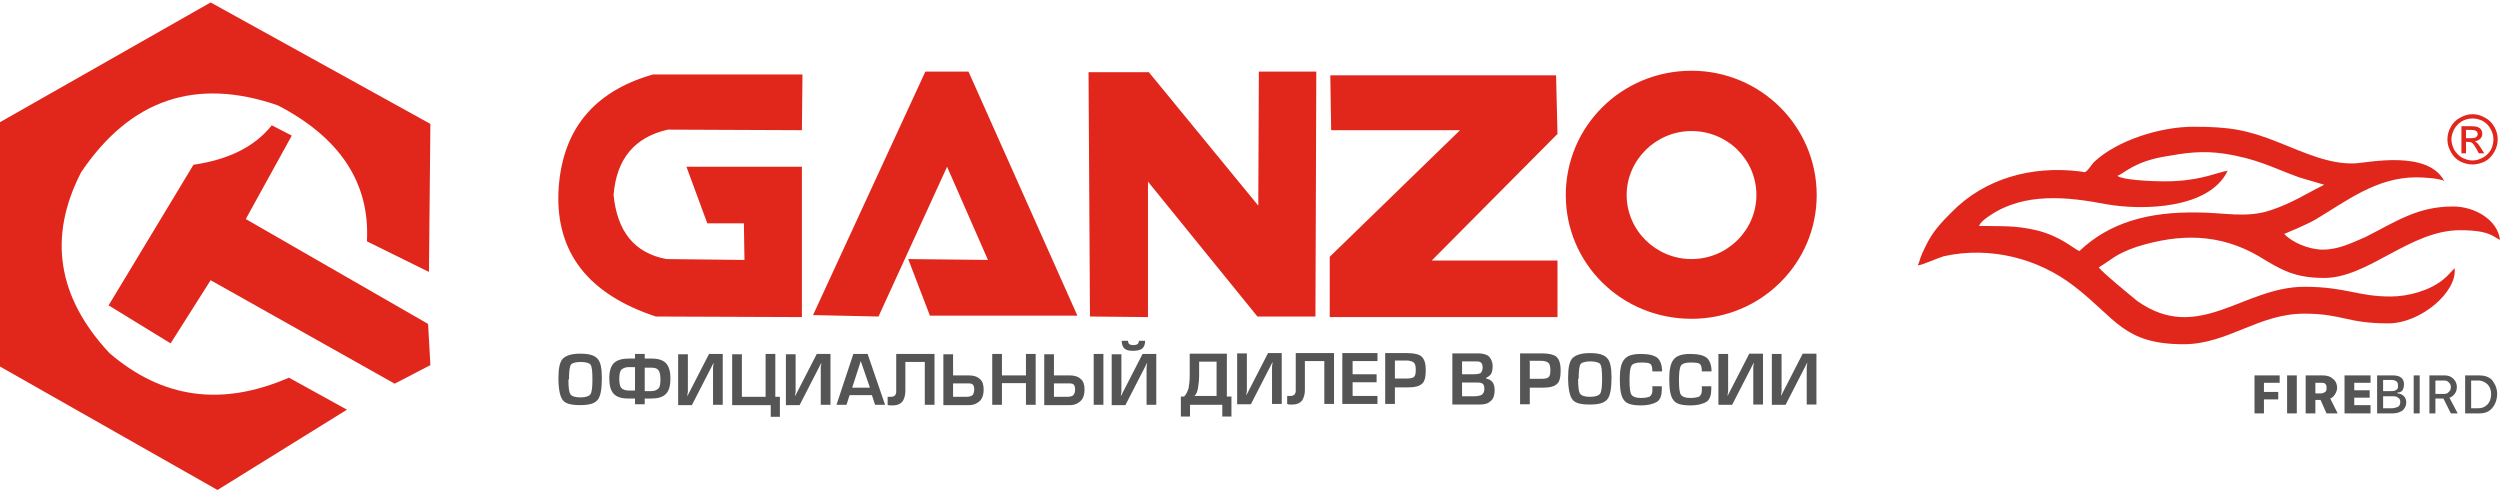
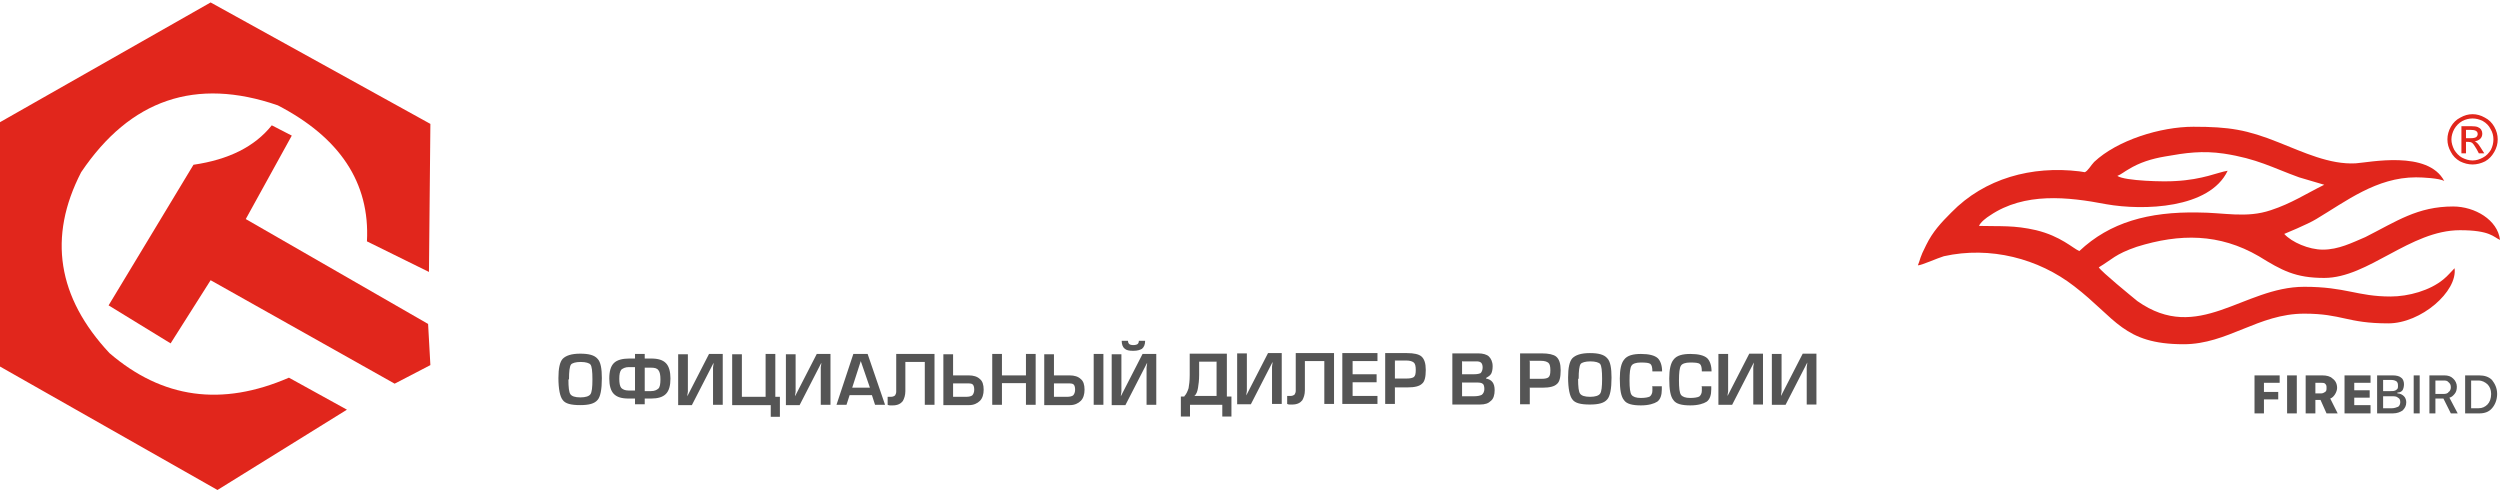
<svg xmlns="http://www.w3.org/2000/svg" xmlns:xlink="http://www.w3.org/1999/xlink" xml:space="preserve" width="264px" height="52px" version="1.1" style="shape-rendering:geometricPrecision; text-rendering:geometricPrecision; image-rendering:optimizeQuality; fill-rule:evenodd; clip-rule:evenodd" viewBox="0 0 8748 1706">
  <defs>
    <style type="text/css">
   
    .fil26 {fill:#E1261C}
    .fil24 {fill:#555555;fill-rule:nonzero}
    .fil15 {fill:#484847;fill-rule:nonzero}
    .fil4 {fill:#86B821;fill-rule:nonzero}
    .fil14 {fill:#333333;fill-rule:nonzero}
    .fil25 {fill:#555555;fill-rule:nonzero}
    .fil5 {fill:#555555;fill-rule:nonzero}
    .fil21 {fill:url(#id0)}
    .fil20 {fill:url(#id1)}
    .fil8 {fill:url(#id2)}
    .fil0 {fill:url(#id3)}
    .fil10 {fill:url(#id4)}
    .fil22 {fill:url(#id5)}
    .fil2 {fill:url(#id6)}
    .fil3 {fill:url(#id7)}
    .fil23 {fill:url(#id8)}
    .fil13 {fill:url(#id9)}
    .fil9 {fill:url(#id10)}
    .fil7 {fill:url(#id11)}
    .fil6 {fill:url(#id12)}
    .fil12 {fill:url(#id13)}
    .fil11 {fill:url(#id14)}
    .fil16 {fill:url(#id15)}
    .fil1 {fill:url(#id16)}
    .fil17 {fill:url(#id17)}
    .fil18 {fill:url(#id18)}
    .fil19 {fill:url(#id19)}
   
  </style>
    <linearGradient id="id0" gradientUnits="userSpaceOnUse" x1="41885.3" y1="-18115.8" x2="41885.3" y2="-18703.7">
      <stop offset="0" style="stop-color:#CDCECE" />
      <stop offset="0.349" style="stop-color:#40403F" />
      <stop offset="0.58" style="stop-color:white" />
      <stop offset="1" style="stop-color:#313130" />
    </linearGradient>
    <linearGradient id="id1" gradientUnits="userSpaceOnUse" xlink:href="#id0" x1="41885.3" y1="-19441.1" x2="41885.3" y2="-20030.9">
  </linearGradient>
    <linearGradient id="id2" gradientUnits="userSpaceOnUse" xlink:href="#id0" x1="43349" y1="-8118.75" x2="43349" y2="-8706.63">
  </linearGradient>
    <linearGradient id="id3" gradientUnits="userSpaceOnUse" xlink:href="#id0" x1="43349" y1="-9444.99" x2="43349" y2="-10032.9">
  </linearGradient>
    <linearGradient id="id4" gradientUnits="userSpaceOnUse" xlink:href="#id0" x1="49305.6" y1="-18146.7" x2="49305.6" y2="-18734.6">
  </linearGradient>
    <linearGradient id="id5" gradientUnits="userSpaceOnUse" xlink:href="#id0" x1="49305.6" y1="-19475.9" x2="49305.6" y2="-20063.8">
  </linearGradient>
    <linearGradient id="id6" gradientUnits="userSpaceOnUse" xlink:href="#id0" x1="49832.7" y1="-22229" x2="49832.7" y2="-22966.4">
  </linearGradient>
    <linearGradient id="id7" gradientUnits="userSpaceOnUse" xlink:href="#id0" x1="49832.7" y1="-23827.3" x2="49832.7" y2="-24562.6">
  </linearGradient>
    <linearGradient id="id8" gradientUnits="userSpaceOnUse" xlink:href="#id0" x1="50767.3" y1="-8132.7" x2="50767.3" y2="-8722.58">
  </linearGradient>
    <linearGradient id="id9" gradientUnits="userSpaceOnUse" xlink:href="#id0" x1="50768.3" y1="-9461.93" x2="50768.3" y2="-10051.8">
  </linearGradient>
    <linearGradient id="id10" gradientUnits="userSpaceOnUse" xlink:href="#id0" x1="51582.4" y1="-10185.5" x2="51582.4" y2="-10920.7">
  </linearGradient>
    <linearGradient id="id11" gradientUnits="userSpaceOnUse" xlink:href="#id0" x1="51582.4" y1="-11783.4" x2="51582.4" y2="-12518.5">
  </linearGradient>
    <linearGradient id="id12" gradientUnits="userSpaceOnUse" x1="83769.3" y1="-35898.5" x2="83769.3" y2="-34809.1">
      <stop offset="0" style="stop-color:black" />
      <stop offset="0.471" style="stop-color:#787878" />
      <stop offset="1" style="stop-color:black" />
    </linearGradient>
    <linearGradient id="id13" gradientUnits="userSpaceOnUse" xlink:href="#id12" x1="83769.3" y1="-38305.6" x2="83769.3" y2="-37216.2">
  </linearGradient>
    <linearGradient id="id14" gradientUnits="userSpaceOnUse" xlink:href="#id12" x1="86569.3" y1="-17792.7" x2="86569.3" y2="-16703.3">
  </linearGradient>
    <linearGradient id="id15" gradientUnits="userSpaceOnUse" xlink:href="#id12" x1="86569.3" y1="-20204.5" x2="86569.3" y2="-19115.1">
  </linearGradient>
    <linearGradient id="id16" gradientUnits="userSpaceOnUse" x1="50748.4" y1="-19401.2" x2="50748.4" y2="-18781.4">
      <stop offset="0" style="stop-color:black" />
      <stop offset="0.471" style="stop-color:#898988" />
      <stop offset="1" style="stop-color:black" />
    </linearGradient>
    <linearGradient id="id17" gradientUnits="userSpaceOnUse" xlink:href="#id16" x1="50748.4" y1="-20772.3" x2="50748.4" y2="-20152.5">
  </linearGradient>
    <linearGradient id="id18" gradientUnits="userSpaceOnUse" xlink:href="#id16" x1="52259" y1="-9072.33" x2="52259" y2="-8452.55">
  </linearGradient>
    <linearGradient id="id19" gradientUnits="userSpaceOnUse" xlink:href="#id16" x1="52259" y1="-10443.4" x2="52259" y2="-9823.63">
  </linearGradient>
  </defs>
  <symbol id="Fm17-176-0" viewBox="39411 -10033 7876 588">
    <polygon class="fil0" points="47287,-10033 39411,-10033 39411,-9445 47287,-9445 " />
  </symbol>
  <symbol id="Fm3-188-0" viewBox="46811 -19401 7876 620">
    <polygon class="fil1" points="46811,-18781 54686,-18781 54686,-19401 46811,-19401 " />
  </symbol>
  <symbol id="Fm5-192-0" viewBox="45896 -22966 7874 737">
    <polygon class="fil2" points="53770,-22229 53770,-22966 45896,-22966 45896,-22229 " />
  </symbol>
  <symbol id="Fm10-162-0" viewBox="45896 -24563 7874 735">
    <polygon class="fil3" points="45896,-23827 53770,-23827 53770,-24563 45896,-24563 " />
  </symbol>
  <symbol id="Fm0-1115-0" viewBox="4632 -4174 7874 347">
    <polygon class="fil4" points="4632,-3827 8791,-3827 8791,-4174 4632,-4174 " />
    <polygon class="fil4" points="8791,-3827 12506,-3827 12506,-4174 8791,-4174 " />
    <path class="fil5" d="M5112 -3965l0 26 40 0 0 24 -40 0 0 50 -26 0 0 -124 72 0 0 24 -46 0 0 0 0 0zm60 100l0 -124 72 0 0 24 -46 0 0 26 40 0 0 24 -40 0 0 26 46 0 0 24 -72 0 0 0 0 0zm88 0l0 -124 72 0 0 24 -46 0 0 26 40 0 0 24 -40 0 0 26 46 0 0 24 -72 0 0 0 0 0zm139 -72c0,-4 0,-8 0,-10 0,-4 -2,-6 -2,-8 -2,-2 -2,-4 -6,-6 -2,-2 -6,-2 -8,-2l-10 0 0 76 10 0c6,0 10,-2 14,-6 2,-4 4,-8 4,-14l0 -30 0 0 -2 0zm-12 -52c8,0 16,2 22,4 6,4 10,8 14,16 2,4 2,10 2,16 0,6 0,14 0,20 0,10 0,20 0,28 0,8 -2,14 -4,20 -2,4 -4,8 -6,10 -2,2 -6,4 -8,6 -4,2 -6,2 -10,4 -4,0 -8,2 -12,2l-38 0 0 -124 40 0 0 0 0 -2zm58 124l0 -124 72 0 0 24 -46 0 0 26 40 0 0 24 -40 0 0 26 46 0 0 24 -72 0 0 0 0 0zm140 0l-16 -48 -10 0 0 48 -26 0 0 -124 40 0c6,0 10,0 14,2 4,2 8,4 12,6 4,2 6,6 8,12 2,4 4,10 4,16 0,8 -2,14 -4,20 -4,6 -8,10 -14,14l20 54 -28 0 0 0 0 0zm2 -88c0,-4 -2,-8 -4,-10 -2,-2 -6,-4 -10,-4l-14 0 0 28 14 0c4,0 8,-2 10,-4 2,-2 4,-6 4,-12l0 2zm161 58c-2,10 -6,18 -14,22 -8,6 -16,8 -26,8 -8,0 -14,-2 -18,-4 -6,-2 -10,-6 -12,-10 -4,-4 -6,-8 -8,-14 -2,-6 -2,-10 -2,-16l0 -44c0,-4 0,-10 2,-14 2,-4 4,-8 6,-12 4,-4 8,-8 12,-10 6,-2 12,-4 18,-4 6,0 10,0 16,2 4,2 8,4 12,6 4,2 6,6 8,10 2,4 4,8 4,12l-24 8c0,-2 0,-2 -2,-4 0,-2 -2,-4 -2,-4 -2,-2 -2,-2 -4,-4 -2,0 -4,-2 -6,-2 -2,0 -4,0 -6,2 -2,0 -4,2 -4,4 -2,2 -2,2 -2,4 0,2 0,4 0,4l0 46c0,4 0,8 4,12 2,4 6,4 10,4 4,0 6,-2 10,-4 2,-2 4,-6 4,-10l24 8 0 0 0 4zm92 -10c0,6 0,12 -2,16 -2,4 -4,10 -8,12 -4,4 -8,6 -12,8 -4,2 -10,2 -16,2 -8,0 -14,-2 -18,-4 -6,-2 -10,-6 -12,-10 -4,-4 -6,-8 -8,-14 -2,-6 -2,-10 -2,-16l0 -44c0,-4 0,-10 2,-14 2,-4 4,-8 8,-12 4,-4 8,-8 12,-10 6,-2 12,-4 18,-4 6,0 12,2 18,4 6,2 10,6 12,10 4,4 6,8 8,12 2,4 2,10 2,14l0 46 0 0 -2 4zm-26 -48c0,-2 0,-2 0,-4 0,-2 -2,-4 -2,-4 -2,-2 -2,-2 -4,-4 -2,0 -4,-2 -6,-2 -2,0 -4,0 -6,2 -2,0 -4,2 -4,4 -2,2 -2,2 -2,4 0,2 0,4 0,4l0 46c0,4 2,8 4,12 2,4 6,4 10,4 4,0 6,-2 10,-4 2,-2 4,-6 4,-10l0 -48 0 0 -4 0zm108 86l-22 -42 -14 -26 0 0 0 68 -26 0 0 -124 22 0 20 38 16 30 0 0 0 -66 26 0 0 124 -22 0 0 0 0 -2zm120 -30c-2,10 -6,18 -14,22 -8,6 -16,8 -26,8 -8,0 -14,-2 -18,-4 -6,-2 -10,-6 -12,-10 -4,-4 -6,-8 -8,-14 -2,-6 -2,-10 -2,-16l0 -44c0,-4 0,-10 2,-14 2,-4 4,-8 6,-12 4,-4 8,-8 12,-10 6,-2 12,-4 18,-4 6,0 10,0 16,2 4,2 8,4 12,6 4,2 6,6 8,10 2,4 4,8 4,12l-24 8c0,-2 0,-2 -2,-4 0,-2 -2,-4 -2,-4 -2,-2 -2,-2 -4,-4 -2,0 -4,-2 -6,-2 -2,0 -4,0 -6,2 -2,0 -4,2 -4,4 -2,2 -2,2 -2,4 0,2 0,4 0,4l0 46c0,4 0,8 4,12 2,4 6,4 10,4 4,0 6,-2 10,-4 2,-2 4,-6 4,-10l24 8 0 0 0 4zm16 30l0 -124 72 0 0 24 -46 0 0 26 40 0 0 24 -40 0 0 26 46 0 0 24 -72 0 0 0 0 0zm165 -84c0,6 0,12 -2,16 -2,4 -4,8 -8,12 -4,4 -8,6 -12,8 -4,2 -10,2 -16,2l-14 0 0 46 -26 0 0 -124 40 0c6,0 12,0 16,2 4,2 10,4 12,8 4,4 6,8 8,12 2,4 2,10 2,18l0 0zm-26 0c0,-6 -2,-10 -4,-12 -2,-2 -6,-4 -10,-4l-14 0 0 30 14 0c4,0 8,-2 10,-4 2,-2 4,-6 4,-12l0 0 0 2zm80 -16l0 100 -26 0 0 -100 -26 0 0 -24 78 0 0 24 -26 0 0 0 0 0z" />
  </symbol>
  <symbol id="Fm4-190-0" viewBox="83461 -35898 617 1089">
    <polygon class="fil6" points="83461,-34809 84078,-34809 84078,-35898 83461,-35898 " />
  </symbol>
  <symbol id="Fm20-184-0" viewBox="47646 -12519 7874 735">
    <polygon class="fil7" points="47646,-11783 55519,-11783 55519,-12519 47646,-12519 " />
  </symbol>
  <symbol id="Fm12-166-0" viewBox="39411 -8707 7876 588">
    <polygon class="fil8" points="39411,-8119 47287,-8119 47287,-8707 39411,-8707 " />
  </symbol>
  <symbol id="Fm15-172-0" viewBox="47646 -10921 7874 735">
    <polygon class="fil9" points="47646,-10186 55519,-10186 55519,-10921 47646,-10921 " />
  </symbol>
  <symbol id="Fm6-194-0" viewBox="45368 -18735 7876 588">
    <polygon class="fil10" points="45368,-18147 53243,-18147 53243,-18735 45368,-18735 " />
  </symbol>
  <symbol id="Fm14-170-0" viewBox="86262 -17793 615 1089">
    <polygon class="fil11" points="86877,-17793 86262,-17793 86262,-16703 86877,-16703 " />
  </symbol>
  <symbol id="Fm9-200-0" viewBox="83461 -38306 617 1089">
    <polygon class="fil12" points="84078,-37216 84078,-38306 83461,-38306 83461,-37216 " />
  </symbol>
  <symbol id="Fm21-186-0" viewBox="46830 -10052 7876 590">
    <polygon class="fil13" points="54706,-10052 46830,-10052 46830,-9462 54706,-9462 " />
  </symbol>
  <symbol id="Fm1-1169-0" viewBox="14514 -2995 179 1089">
    <polygon class="fil4" points="14514,-2576 14692,-2576 14692,-2995 14514,-2995 " />
    <polygon class="fil14" points="14514,-1905 14611,-1905 14611,-2224 14514,-2224 " />
    <polygon class="fil14" points="14533,-1905 14611,-1905 14611,-2224 14533,-2224 " />
    <path class="fil15" d="M14558 -1919l0 -7 -8 0 0 -11 -5 0 0 11 -4 0 0 -11 -5 0 0 17 23 0 0 0zm0 -20l0 -19 -5 0 0 12 -3 0 0 -12 -5 0 0 12 -3 0 0 -12 -5 0 0 19 23 0 0 0 -1 0zm0 -21l0 -19 -5 0 0 12 -3 0 0 -12 -5 0 0 12 -3 0 0 -12 -5 0 0 19 23 0 0 0 -1 0zm0 -21l0 -8c0,-9 -3,-13 -12,-13 -9,0 -12,4 -12,13l0 8 23 0 0 0 1 0zm-5 -7l-12 0 0 -3c0,-7 1,-7 5,-7 4,0 5,1 5,7l0 3 0 0 1 0zm5 -17l0 -19 -5 0 0 12 -3 0 0 -12 -5 0 0 12 -3 0 0 -12 -5 0 0 19 23 0 0 0 -1 0zm0 -35l0 -7 -8 4c-1,-4 -4,-4 -7,-4 -4,0 -8,1 -8,9l0 12 23 0 0 -7 -7 0 0 -4 7 -4 0 0 0 0zm-12 8l-5 0 0 -5c0,-3 0,-4 3,-4 3,0 3,1 3,4l0 5 0 0 0 0zm12 -32c0,-5 -1,-8 -4,-11l-4 4c1,1 3,3 3,5 0,5 -3,5 -5,5 -4,0 -7,-1 -7,-5 0,-3 1,-4 3,-5l-4 -4c-3,3 -4,5 -4,9 0,8 4,12 12,12 8,0 12,-3 12,-12l0 0 -1 1zm0 -23c0,-7 -3,-12 -12,-12 -9,0 -12,5 -12,12 0,7 3,12 12,12 9,0 12,-5 12,-12zm-5 0c0,5 -3,5 -7,5 -4,0 -7,-1 -7,-5 0,-5 3,-5 7,-5 4,0 7,1 7,5zm5 -15l0 -7 -13 0 13 -9 0 -5 -23 0 0 7 12 0 -12 9 0 7 23 0 0 0 0 -1zm0 -36c0,-5 -1,-8 -4,-11l-4 4c1,1 3,3 3,5 0,5 -3,5 -5,5 -4,0 -7,-1 -7,-5 0,-3 1,-4 3,-5l-4 -4c-3,3 -4,5 -4,9 0,8 4,12 12,12 8,0 12,-3 12,-12l0 0 -1 1zm0 -12l0 -19 -5 0 0 12 -3 0 0 -12 -5 0 0 12 -3 0 0 -12 -5 0 0 19 23 0 0 0 -1 0zm0 -21l0 -7 -7 0 0 -5c0,-8 -4,-11 -8,-11 -4,0 -8,1 -8,9l0 12 23 0 0 0 0 1zm-12 -7l-5 0 0 -5c0,-3 1,-4 3,-4 3,0 3,1 3,4l0 5 0 0zm12 -23l0 -7 -17 0 0 -8 -5 0 0 21 5 0 0 -8 17 0 0 0 0 1z" />
    <path class="fil15" d="M14590 -1959l0 -3 -5 -1 0 -12 5 -1 0 -3 -23 9 0 3 23 9 0 0 0 -1zm-8 -7l-12 -4 12 -4 0 9 0 0 0 -1zm8 -32l0 -4 -12 9 -11 -8 0 4 9 7 0 4 -9 0 0 3 23 0 0 -3 -11 0 0 -4 11 -8zm0 -15c0,-4 -1,-7 -3,-8l-3 3c1,1 3,3 3,7 0,5 -3,8 -9,8 -5,0 -9,-3 -9,-8 0,-3 1,-4 3,-7l-3 -3c-1,3 -3,5 -3,8 0,7 4,12 12,12 8,0 12,-4 12,-12l0 0zm0 -11l0 -16 -3 0 0 12 -8 0 0 -12 -3 0 0 12 -7 0 0 -12 -3 0 0 16 23 0 0 0zm0 -30c0,-4 -1,-7 -3,-8l-3 3c1,1 3,3 3,7 0,5 -3,8 -9,8 -5,0 -9,-3 -9,-8 0,-3 1,-4 3,-7l-3 -3c-1,3 -3,5 -3,8 0,7 4,12 12,12 8,0 12,-4 12,-12l0 0zm0 -20c0,-4 -1,-7 -3,-8l-3 3c1,1 3,3 3,7 0,5 -3,8 -9,8 -5,0 -9,-3 -9,-8 0,-3 1,-4 3,-7l-3 -3c-1,3 -3,5 -3,8 0,7 4,12 12,12 8,0 12,-4 12,-12l0 0zm0 -15c0,-3 -1,-4 -4,-5l-19 -9 0 3 15 7 -15 7 0 4 17 -9 1 1c1,0 1,1 1,3l0 1 3 0c0,0 0,-1 0,-3l0 0 0 1zm0 -12l0 -3 -5 -1 0 -12 5 -1 0 -3 -23 9 0 3 23 9 0 0 0 -1zm-8 -7l-12 -4 12 -4 0 9 0 0 0 -1zm8 -17l0 -3 -8 0 0 -7c0,-5 -3,-8 -8,-8 -4,0 -7,3 -7,8l0 11 23 0 0 0 0 -1zm-11 -3l-9 0 0 -7c0,-4 1,-5 4,-5 3,0 4,1 4,5l0 7 0 0 1 0zm11 -17l0 -11c0,-5 -3,-8 -7,-8 -4,0 -7,3 -7,8l0 7 -8 0 0 3 23 0 0 0 -1 1zm-3 -3l-9 0 0 -7c0,-4 1,-5 4,-5 3,0 4,1 4,5l0 7 0 0 1 0zm3 -17l0 -3 -23 0 0 3 23 0z" />
    <polygon class="fil14" points="14514,-2237 14611,-2237 14611,-2557 14514,-2557 " />
    <polygon class="fil14" points="14533,-2237 14611,-2237 14611,-2557 14533,-2557 " />
-     <path class="fil15" d="M14558 -2251l0 -7 -8 0 0 -11 -5 0 0 11 -4 0 0 -11 -5 0 0 17 23 0 0 0zm0 -20l0 -19 -5 0 0 12 -3 0 0 -12 -5 0 0 12 -3 0 0 -12 -5 0 0 19 23 0 0 0 -1 0zm0 -21l0 -19 -5 0 0 12 -3 0 0 -12 -5 0 0 12 -3 0 0 -12 -5 0 0 19 23 0 0 0 -1 0zm0 -21l0 -8c0,-9 -3,-13 -12,-13 -9,0 -12,4 -12,13l0 8 23 0 0 0 1 0zm-5 -7l-12 0 0 -3c0,-7 1,-7 5,-7 4,0 5,1 5,7l0 3 0 0 1 0zm5 -17l0 -19 -5 0 0 12 -3 0 0 -12 -5 0 0 12 -3 0 0 -12 -5 0 0 19 23 0 0 0 -1 0zm0 -35l0 -7 -8 4c-1,-4 -4,-4 -7,-4 -4,0 -8,1 -8,9l0 12 23 0 0 -7 -7 0 0 -4 7 -4 0 0 0 0zm-12 8l-5 0 0 -5c0,-3 0,-4 3,-4 3,0 3,1 3,4l0 5 0 0 0 0zm12 -32c0,-5 -1,-8 -4,-11l-4 4c1,1 3,3 3,5 0,5 -3,5 -5,5 -4,0 -7,-1 -7,-5 0,-3 1,-4 3,-5l-4 -4c-3,3 -4,5 -4,9 0,8 4,12 12,12 8,0 12,-3 12,-12l0 0 -1 1zm0 -23c0,-7 -3,-12 -12,-12 -9,0 -12,5 -12,12 0,7 3,12 12,12 9,0 12,-5 12,-12zm-5 0c0,5 -3,5 -7,5 -4,0 -7,-1 -7,-5 0,-5 3,-5 7,-5 4,0 7,1 7,5zm5 -15l0 -7 -13 0 13 -9 0 -5 -23 0 0 7 12 0 -12 9 0 7 23 0 0 0 0 -1zm0 -36c0,-5 -1,-8 -4,-11l-4 4c1,1 3,3 3,5 0,5 -3,5 -5,5 -4,0 -7,-1 -7,-5 0,-3 1,-4 3,-5l-4 -4c-3,3 -4,5 -4,9 0,8 4,12 12,12 8,0 12,-3 12,-12l0 0 -1 1zm0 -12l0 -19 -5 0 0 12 -3 0 0 -12 -5 0 0 12 -3 0 0 -12 -5 0 0 19 23 0 0 0 -1 0zm0 -21l0 -7 -7 0 0 -5c0,-8 -4,-11 -8,-11 -4,0 -8,1 -8,9l0 12 23 0 0 0 0 1zm-12 -7l-5 0 0 -5c0,-3 1,-4 3,-4 3,0 3,1 3,4l0 5 0 0zm12 -23l0 -7 -17 0 0 -8 -5 0 0 21 5 0 0 -8 17 0 0 0 0 1z" />
    <path class="fil15" d="M14590 -2333l0 -4 -12 9 -11 -8 0 4 9 7 0 4 -9 0 0 3 23 0 0 -3 -11 0 0 -4 11 -8zm0 -5l0 -3 -5 -1 0 -12 5 -1 0 -3 -23 9 0 3 23 9 0 0 0 -1zm-8 -7l-12 -4 12 -4 0 9 0 0 0 -1zm8 -21l0 -3 -20 0 0 -8 -3 0 0 20 3 0 0 -8 20 0 0 -1zm0 -19c0,-3 -1,-4 -4,-5l-19 -9 0 3 15 7 -15 7 0 4 17 -9 1 1c1,0 1,1 1,3l0 1 3 0c0,0 0,-1 0,-3l0 0 0 1zm0 -16l0 -31 -23 0 0 3 20 0 0 11 -20 0 0 3 20 0 0 11 -20 0 0 3 23 0 0 1zm0 -50l0 -4 -12 9 -11 -8 0 4 9 7 0 4 -9 0 0 3 23 0 0 -3 -11 0 0 -4 11 -8zm0 -5l0 -3 -19 -13 19 0 0 -3 -23 0 0 4 17 13 -17 0 0 3 23 0 0 -1z" />
    <path class="fil5" d="M14558 -2582l0 -7 -8 0 0 -11 -5 0 0 11 -4 0 0 -11 -5 0 0 17 23 0 0 0zm0 -20l0 -19 -5 0 0 12 -3 0 0 -12 -5 0 0 12 -3 0 0 -12 -5 0 0 19 23 0 0 0 -1 0zm0 -21l0 -19 -5 0 0 12 -3 0 0 -12 -5 0 0 12 -3 0 0 -12 -5 0 0 19 23 0 0 0 -1 0zm0 -21l0 -8c0,-9 -3,-13 -12,-13 -9,0 -12,4 -12,13l0 8 23 0 0 0 1 0zm-5 -7l-12 0 0 -3c0,-7 1,-7 5,-7 4,0 5,1 5,7l0 3 0 0 1 0zm5 -17l0 -19 -5 0 0 12 -3 0 0 -12 -5 0 0 12 -3 0 0 -12 -5 0 0 19 23 0 0 0 -1 0zm0 -35l0 -7 -8 4c-1,-4 -4,-4 -7,-4 -4,0 -8,1 -8,9l0 12 23 0 0 -7 -7 0 0 -4 7 -4 0 0 0 0zm-12 8l-5 0 0 -5c0,-3 0,-4 3,-4 3,0 3,1 3,4l0 5 0 0 0 0zm12 -32c0,-5 -1,-8 -4,-11l-4 4c1,1 3,3 3,5 0,5 -3,5 -5,5 -4,0 -7,-1 -7,-5 0,-3 1,-4 3,-5l-4 -4c-3,3 -4,5 -4,9 0,8 4,12 12,12 8,0 12,-3 12,-12l0 0 -1 1zm0 -23c0,-7 -3,-12 -12,-12 -9,0 -12,5 -12,12 0,7 3,12 12,12 9,0 12,-5 12,-12zm-5 0c0,5 -3,5 -7,5 -4,0 -7,-1 -7,-5 0,-5 3,-5 7,-5 4,0 7,1 7,5zm5 -15l0 -7 -13 0 13 -9 0 -5 -23 0 0 7 12 0 -12 9 0 7 23 0 0 0 0 -1zm0 -36c0,-5 -1,-8 -4,-11l-4 4c1,1 3,3 3,5 0,5 -3,5 -5,5 -4,0 -7,-1 -7,-5 0,-3 1,-4 3,-5l-4 -4c-3,3 -4,5 -4,9 0,8 4,12 12,12 8,0 12,-3 12,-12l0 0 -1 1zm0 -12l0 -19 -5 0 0 12 -3 0 0 -12 -5 0 0 12 -3 0 0 -12 -5 0 0 19 23 0 0 0 -1 0zm0 -21l0 -7 -7 0 0 -5c0,-8 -4,-11 -8,-11 -4,0 -8,1 -8,9l0 12 23 0 0 0 0 1zm-12 -7l-5 0 0 -5c0,-3 1,-4 3,-4 3,0 3,1 3,4l0 5 0 0zm12 -23l0 -7 -17 0 0 -8 -5 0 0 21 5 0 0 -8 17 0 0 0 0 1z" />
    <path class="fil5" d="M14590 -2648c0,-3 -1,-4 -4,-5l-19 -9 0 3 15 7 -15 7 0 4 17 -9 1 1c1,0 1,1 1,3l0 1 3 0c0,0 0,-1 0,-3l0 0 0 1zm5 -15l0 -3 -5 0 0 -17 5 0 0 -3 -8 0 0 3 -20 0 0 19 17 0c1,0 3,0 3,1l0 1 8 0 0 0 0 -1zm-8 -5c0,0 -1,0 -3,0l-15 0 0 -13 17 0 0 13 0 0zm3 -21l0 -3 -19 -13 19 0 0 -3 -23 0 0 4 17 13 -17 0 0 3 23 0 0 -1zm0 -21c0,0 0,-1 0,-1 0,-3 -1,-4 -4,-4l-16 0 0 -13 20 0 0 -3 -23 0 0 19 17 0c1,0 3,0 3,1l0 1 3 0 0 0zm0 -26l0 -3 -19 -13 19 0 0 -3 -23 0 0 4 17 13 -17 0 0 3 23 0 0 -1zm5 -54l0 -3 -8 0 0 3 -20 0 0 3 20 0 0 11 -20 0 0 3 20 0 0 11 -20 0 0 3 23 0 0 -31 5 0 0 0 0 1zm-5 -4l0 -3 -5 -1 0 -12 5 -1 0 -3 -23 9 0 3 23 9 0 0 0 -1zm-8 -7l-12 -4 12 -4 0 9 0 0 0 -1z" />
  </symbol>
  <symbol id="Fm19-180-0" viewBox="86262 -20204 615 1089">
-     <polygon class="fil16" points="86877,-20204 86262,-20204 86262,-19115 86877,-19115 " />
-   </symbol>
+     </symbol>
  <symbol id="Fm8-198-0" viewBox="46811 -20772 7876 620">
    <polygon class="fil17" points="46811,-20152 54686,-20152 54686,-20772 46811,-20772 " />
  </symbol>
  <symbol id="Fm13-168-0" viewBox="48321 -9072 7876 620">
    <polygon class="fil18" points="56197,-8453 56197,-9072 48321,-9072 48321,-8453 " />
  </symbol>
  <symbol id="Fm18-178-0" viewBox="48321 -10443 7876 620">
    <polygon class="fil19" points="56197,-9824 56197,-10443 48321,-10443 48321,-9824 " />
  </symbol>
  <symbol id="Fm7-196-0" viewBox="37948 -20031 7874 590">
    <polygon class="fil20" points="37948,-19441 45822,-19441 45822,-20031 37948,-20031 " />
  </symbol>
  <symbol id="Fm2-182-0" viewBox="37948 -18704 7874 588">
-     <polygon class="fil21" points="37948,-18116 45822,-18116 45822,-18704 37948,-18704 " />
-   </symbol>
+     </symbol>
  <symbol id="Fm11-164-0" viewBox="45368 -20064 7876 588">
    <polygon class="fil22" points="45368,-19476 53243,-19476 53243,-20064 45368,-20064 " />
  </symbol>
  <symbol id="Fm16-174-0" viewBox="46830 -8723 7874 590">
    <polygon class="fil23" points="46830,-8133 54704,-8133 54704,-8723 46830,-8723 " />
  </symbol>
  <g id="Слой_x0020_1">
    <g id="_642311376">
      <path class="fil24" d="M1954 1315c0,-35 5,-57 15,-68 11,-11 30,-18 61,-18 30,0 50,5 61,18 11,11 15,35 15,68 0,39 -5,65 -15,76 -11,13 -30,18 -61,18 -32,0 -52,-5 -61,-18 -9,-11 -15,-37 -15,-78l0 2zm35 4c0,28 2,45 7,52 5,7 16,11 35,11 18,0 30,-4 35,-11 5,-7 7,-24 7,-52 0,-28 -2,-46 -7,-52 -4,-5 -16,-9 -34,-9 -18,0 -30,4 -34,9 -5,7 -7,25 -7,52l-4 0zm267 -43l0 84 22 0c13,0 20,-4 26,-9 5,-5 7,-16 7,-32 0,-15 -2,-26 -7,-32 -5,-7 -13,-9 -26,-9l-22 0 0 -2zm-34 -46l34 0 0 16 22 0c25,0 41,5 52,16 11,11 16,30 16,54 0,25 -5,43 -16,54 -11,11 -28,16 -52,16l-22 0 0 20 -34 0 0 -20 -22 0c-25,0 -41,-5 -52,-16 -11,-11 -16,-30 -16,-54 0,-25 5,-43 16,-54 11,-11 30,-16 54,-16l20 0 0 -16zm0 130l0 -84 -22 0c-11,0 -20,4 -26,9 -5,7 -7,16 -7,32 0,15 2,26 7,32 5,5 13,9 26,9l22 0 0 2zm259 -130l48 0 0 178 -34 0 0 -116c0,-5 0,-11 0,-15 0,-4 2,-9 2,-16l-76 148 -48 0 0 -178 34 0 0 116c0,5 0,11 0,15 0,4 -2,9 -2,16l76 -148zm114 150l84 0 0 -150 34 0 0 150 16 0 0 70 -32 0 0 -41 -135 0 0 -178 34 0 0 150 0 -2 0 1zm263 -150l48 0 0 178 -34 0 0 -116c0,-5 0,-11 0,-15 0,-4 2,-9 2,-16l-76 148 -48 0 0 -178 34 0 0 116c0,5 0,11 0,15 0,4 -2,9 -2,16l76 -148zm193 144l-78 0 -11 34 -35 0 59 -178 50 0 61 178 -35 0 -11 -34 0 0 1 0zm-7 -26l-32 -93 -30 93 61 0 1 0zm91 -118l135 0 0 178 -34 0 0 -150 -68 0 0 102c0,15 -4,26 -9,35 -7,9 -18,15 -35,15 -4,0 -5,0 -9,0 -2,0 -5,0 -9,-2l0 -28 11 0c7,0 11,-2 15,-5 2,-4 4,-7 4,-13l0 -134 0 2 0 0zm200 0l0 75 55 0c16,0 30,4 39,13 9,7 13,20 13,37 0,16 -4,30 -13,39 -9,9 -22,15 -37,15l-91 0 0 -178 34 0 0 0 0 0zm0 102l0 48 45 0c11,0 18,-2 22,-5 4,-4 7,-11 7,-20 0,-9 -2,-15 -5,-18 -4,-4 -11,-4 -22,-4l-45 0 -2 0 0 -1zm171 -102l0 75 84 0 0 -75 34 0 0 178 -34 0 0 -76 -84 0 0 76 -34 0 0 -178 34 0zm182 0l0 75 55 0c16,0 30,4 39,13 9,7 13,20 13,37 0,16 -4,30 -13,39 -9,9 -22,15 -37,15l-91 0 0 -178 34 0 0 0 0 0zm0 102l0 48 45 0c11,0 18,-2 22,-5 4,-4 7,-11 7,-20 0,-9 -2,-15 -5,-18 -4,-4 -11,-4 -22,-4l-45 0 -2 0 0 -1zm173 -102l0 178 -34 0 0 -178 34 0zm137 0l48 0 0 178 -34 0 0 -116c0,-5 0,-11 0,-15 0,-4 2,-9 2,-16l-76 148 -48 0 0 -178 34 0 0 116c0,5 0,11 0,15 0,4 -2,9 -2,16l76 -148zm-34 -11c-13,0 -22,-2 -28,-7 -7,-5 -11,-15 -11,-28l22 0c0,5 2,9 4,11 2,2 7,4 15,4 7,0 13,-2 15,-4 2,-2 4,-5 4,-11l22 0c0,13 -4,22 -11,28 -7,4 -16,7 -30,7l-2 0 2 0zm180 159c7,-7 11,-16 15,-28 2,-11 4,-26 4,-46l0 -75 130 0 0 150 16 0 0 70 -32 0 0 -41 -113 0 0 41 -32 0 0 -70 13 0 -2 -2 1 1zm113 -121l-61 0 0 46c0,18 -2,35 -4,46 -2,11 -5,22 -13,28l78 0 0 -121 -1 0zm180 -30l48 0 0 178 -34 0 0 -116c0,-5 0,-11 0,-15 0,-4 2,-9 2,-16l-76 148 -48 0 0 -178 34 0 0 116c0,5 0,11 0,15 0,4 -2,9 -2,16l76 -148zm96 0l135 0 0 178 -34 0 0 -150 -68 0 0 102c0,15 -4,26 -9,35 -7,9 -18,15 -35,15 -4,0 -5,0 -9,0 -2,0 -5,0 -9,-2l0 -28 11 0c7,0 11,-2 15,-5 2,-4 4,-7 4,-13l0 -134 0 2 0 0zm200 28l0 46 84 0 0 28 -84 0 0 48 87 0 0 28 -123 0 0 -178 123 0 0 28 -87 0 0 -1zm148 91l0 59 -34 0 0 -178 76 0c25,0 41,4 50,11 11,9 16,25 16,48 0,25 -4,41 -13,48 -9,9 -26,13 -50,13l-45 0 -2 -2 0 1zm0 -91l0 61 41 0c13,0 20,-2 25,-5 5,-4 7,-11 7,-25 0,-13 -2,-22 -7,-26 -5,-4 -13,-7 -26,-7l-41 0 2 2 0 1zm235 0l0 46 43 0c11,0 18,-2 22,-4 4,-4 7,-11 7,-20 0,-7 -2,-13 -5,-16 -4,-4 -9,-5 -18,-5l-48 0 0 0 0 -1zm0 73l0 50 43 0c11,0 20,-2 26,-5 5,-4 9,-11 9,-20 0,-9 -2,-16 -5,-18 -4,-4 -11,-5 -22,-5l-48 0 -2 0 -1 -1zm-34 78l0 -178 91 0c16,0 30,4 37,11 7,7 13,18 13,34 0,11 -2,20 -5,26 -4,7 -11,11 -18,15l0 2c20,4 30,16 30,41 0,16 -4,30 -13,37 -9,9 -20,13 -39,13l-95 0 0 0 -1 0zm271 -59l0 59 -34 0 0 -178 76 0c24,0 41,4 50,11 11,9 16,25 16,48 0,25 -4,41 -13,48 -9,9 -26,13 -50,13l-45 0 -2 -2 0 1zm0 -91l0 61 41 0c13,0 20,-2 24,-5 5,-4 7,-11 7,-25 0,-13 -2,-22 -7,-26 -5,-4 -13,-7 -26,-7l-41 0 2 2 1 1zm134 57c0,-35 5,-57 15,-68 11,-11 30,-18 61,-18 30,0 50,5 61,18 11,11 15,35 15,68 0,39 -5,65 -15,76 -11,13 -30,18 -61,18 -32,0 -52,-5 -61,-18 -9,-11 -15,-37 -15,-78l0 2zm35 4c0,28 2,45 7,52 5,7 16,11 35,11 18,0 30,-4 35,-11 5,-7 7,-24 7,-52 0,-28 -2,-46 -7,-52 -4,-5 -16,-9 -34,-9 -18,0 -30,4 -34,9 -5,7 -7,25 -7,52l-4 0zm259 26l34 0 0 11c0,20 -5,35 -16,43 -11,7 -30,13 -57,13 -30,0 -50,-5 -59,-18 -11,-13 -15,-37 -15,-76 0,-32 5,-54 15,-66 11,-15 32,-20 59,-20 28,0 48,5 59,15 9,9 15,25 15,46l-34 0c0,-13 -2,-22 -7,-26 -5,-4 -16,-5 -34,-5 -16,0 -28,4 -32,11 -5,7 -7,25 -7,52 0,26 2,43 7,50 5,7 16,11 32,11 15,0 26,-2 32,-5 5,-4 9,-11 9,-20l0 -11 0 -2zm173 0l34 0 0 11c0,20 -5,35 -16,43 -11,7 -30,13 -57,13 -30,0 -50,-5 -59,-18 -11,-13 -15,-37 -15,-76 0,-32 5,-54 15,-66 11,-15 32,-20 59,-20 28,0 48,5 59,15 9,9 15,25 15,46l-34 0c0,-13 -2,-22 -7,-26 -5,-4 -16,-5 -34,-5 -16,0 -28,4 -32,11 -5,7 -7,25 -7,52 0,26 2,43 7,50 5,7 16,11 32,11 15,0 26,-2 32,-5 5,-4 9,-11 9,-20l0 -11 0 -2zm167 -114l48 0 0 178 -34 0 0 -116c0,-5 0,-11 0,-15 0,-4 2,-9 2,-16l-76 148 -48 0 0 -178 34 0 0 116c0,5 0,11 0,15 0,4 -2,9 -2,16l76 -148zm187 0l48 0 0 178 -34 0 0 -116c0,-5 0,-11 0,-15 0,-4 2,-9 2,-16l-76 148 -48 0 0 -178 34 0 0 116c0,5 0,11 0,15 0,4 -2,9 -2,16l76 -148z" />
      <path class="fil25" d="M7922 1438l-33 0 0 -133 88 0 0 26 -55 0 0 32 50 0 0 26 -50 0 0 49zm704 -133l49 0c19,0 34,5 45,16 10,13 18,28 18,49 0,21 -8,39 -18,50 -11,13 -26,18 -45,18l-49 0 0 -133 0 0zm21 18l0 97 26 0c13,0 23,-5 31,-13 8,-8 13,-21 13,-37 0,-15 -5,-26 -13,-34 -8,-7 -18,-13 -31,-13l-26 0 0 0zm-125 0l0 47 28 0c8,0 16,-2 18,-7 6,-3 8,-11 8,-16 0,-8 -2,-13 -8,-18 -5,-6 -10,-6 -18,-6l-28 0 0 0zm0 63l0 52 -21 0 0 -133 52 0c13,0 23,3 31,11 8,7 13,18 13,28 0,11 -2,19 -8,26 -5,6 -10,11 -18,13l29 55 -24 0 -26 -52 -28 0 0 0zm-55 52l-21 0 0 -133 21 0 0 133zm-94 0l-55 0 0 -133 55 0c13,0 24,3 29,8 8,5 10,16 10,23 0,8 -2,16 -5,21 -5,6 -10,8 -18,8l0 3c10,0 18,5 23,10 5,5 8,13 8,21 0,13 -5,21 -13,29 -8,5 -18,10 -34,10l0 0zm-34 -117l0 39 26 0c8,0 16,0 21,-5 5,-3 5,-8 5,-13 0,-6 0,-11 -5,-16 -5,-3 -10,-5 -18,-5l-29 0 0 0zm0 99l31 0c8,0 16,-3 21,-5 6,-3 8,-11 8,-16 0,-8 -2,-13 -8,-16 -5,-5 -13,-5 -23,-5l-29 0 0 42 0 0zm-44 -11l0 29 -91 0 0 -133 91 0 0 26 -57 0 0 26 54 0 0 26 -54 0 0 26 57 0zm-193 -78l0 37 21 0c5,0 10,-3 13,-5 5,-3 5,-8 5,-14 0,-7 0,-10 -5,-15 -3,-3 -8,-3 -13,-3l-21 0 0 0zm0 60l0 47 -34 0 0 -133 58 0c15,0 28,3 36,11 10,7 16,18 16,33 0,13 -11,33 -24,37l26 52 -39 0 -21 -47 -18 0 0 0zm-65 47l-34 0 0 -133 34 0 0 133z" />
-       <path class="fil26" d="M1011 1313l203 112 -453 281 -761 -432 0 -855 737 -419 769 425 -5 518 -217 -107c11,-206 -96,-364 -312,-476 -287,-99 -516,-21 -688,234 -117,227 -83,438 99,633 185,159 393,188 628,86l0 0z" />
+       <path class="fil26" d="M1011 1313l203 112 -453 281 -761 -432 0 -855 737 -419 769 425 -5 518 -217 -107c11,-206 -96,-364 -312,-476 -287,-99 -516,-21 -688,234 -117,227 -83,438 99,633 185,159 393,188 628,86l0 0" />
      <path class="fil26" d="M7409 607c13,-5 26,-16 39,-23 39,-24 81,-37 128,-45 73,-13 130,-21 206,-10 117,18 169,49 263,83l88 26c-65,32 -114,65 -187,89 -86,29 -164,8 -255,8 -172,-3 -308,34 -415,135 -23,-10 -65,-52 -151,-73 -78,-18 -125,-13 -200,-15 5,-13 26,-29 39,-37 120,-81 271,-65 406,-39 130,23 362,16 425,-117 -34,5 -86,31 -183,36 -36,3 -177,0 -203,-18l0 0zm584 203c0,0 83,-34 112,-52 104,-62 211,-146 349,-146 23,0 83,3 99,13 -57,-109 -263,-65 -310,-62 -91,5 -183,-39 -269,-73 -112,-45 -174,-55 -299,-55 -115,0 -266,47 -347,123 -10,10 -23,33 -33,36l-19 -3c-166,-20 -331,24 -448,144 -36,36 -65,67 -88,114 -24,47 -19,47 -29,71 13,0 70,-26 91,-32 162,-36 331,8 456,105 146,112 172,203 383,203 154,0 261,-107 422,-107 133,0 149,34 294,34 115,0 243,-112 232,-193 -13,13 -23,26 -39,39 -47,39 -122,60 -185,60 -117,0 -156,-34 -302,-34 -214,0 -370,201 -584,50 -23,-19 -125,-102 -135,-118 47,-28 57,-46 133,-72 151,-47 289,-47 427,33 81,50 128,76 229,76 154,0 300,-167 475,-167 106,0 117,24 140,34 -8,-70 -88,-117 -164,-117 -125,0 -198,52 -307,107 -47,20 -94,44 -149,44 -49,0 -109,-26 -135,-55l0 0 0 0 0 0z" />
      <path class="fil26" d="M8629 475l18 0c9,0 15,-2 18,-4 3,-3 5,-6 5,-11 0,-2 -1,-5 -2,-7 -2,-2 -4,-4 -7,-5 -2,-1 -8,-2 -15,-2l-17 0 0 29zm-16 53l0 -95 33 0c11,0 19,1 24,3 5,2 9,5 12,9 3,5 4,9 4,14 0,7 -2,13 -7,18 -5,5 -12,8 -20,9 4,1 6,3 8,5 4,3 9,10 14,18l12 19 -19 0 -8 -15c-7,-12 -12,-19 -16,-22 -3,-2 -7,-3 -12,-3l-9 0 0 40 -16 0zm39 -122c-12,0 -25,3 -36,9 -12,7 -21,16 -28,28 -6,11 -10,24 -10,36 0,13 4,25 10,37 7,11 16,21 27,27 12,6 24,10 37,10 13,0 25,-4 36,-10 12,-6 21,-16 28,-27 6,-12 9,-24 9,-37 0,-12 -3,-25 -10,-36 -6,-12 -15,-21 -27,-28 -12,-6 -24,-9 -36,-9zm0 -15c15,0 29,4 43,12 14,7 25,18 33,32 8,14 12,29 12,44 0,16 -4,30 -12,44 -8,14 -18,25 -32,33 -14,7 -29,11 -44,11 -15,0 -30,-4 -44,-11 -14,-8 -25,-19 -32,-33 -8,-14 -12,-28 -12,-44 0,-15 4,-30 12,-44 8,-14 19,-25 33,-32 14,-8 28,-12 43,-12z" />
-       <path class="fil26" d="M2147 674c13,128 73,203 185,224l273 3 -2 -128 -128 0 -73 -198 404 0 0 526 -511 -2c-237,-78 -349,-224 -341,-435 10,-214 120,-352 331,-412l523 0 -2 195 -469 -2c-115,26 -180,101 -190,229l0 0 0 0zm927 425l-229 -5 393 -852 151 0 381 854 -516 0 -76 -198 279 3 -143 -326 -240 524zm943 2l-203 -2 -5 -855 211 0 383 467 2 -469 201 0 -3 857 -203 0 -383 -472 0 474zm641 -654l-3 -192 790 0 5 205 -440 443 440 0 0 198 -797 0 0 -211 456 -443 -451 0zm1261 -208c242,0 438,195 438,435 0,240 -196,433 -438,433 -245,0 -440,-193 -440,-433 0,-240 195,-435 440,-435zm0 211c125,0 227,99 227,224 0,123 -102,224 -227,224 -125,0 -227,-101 -227,-224 0,-122 102,-224 227,-224l0 0z" />
      <path class="fil26" d="M1506 1269l-8 -144 -638 -367 161 -292 -70 -36c-60,75 -151,120 -274,138l-297 492 217 133 140 -221 644 362 125 -65 0 0 0 0z" />
    </g>
  </g>
</svg>